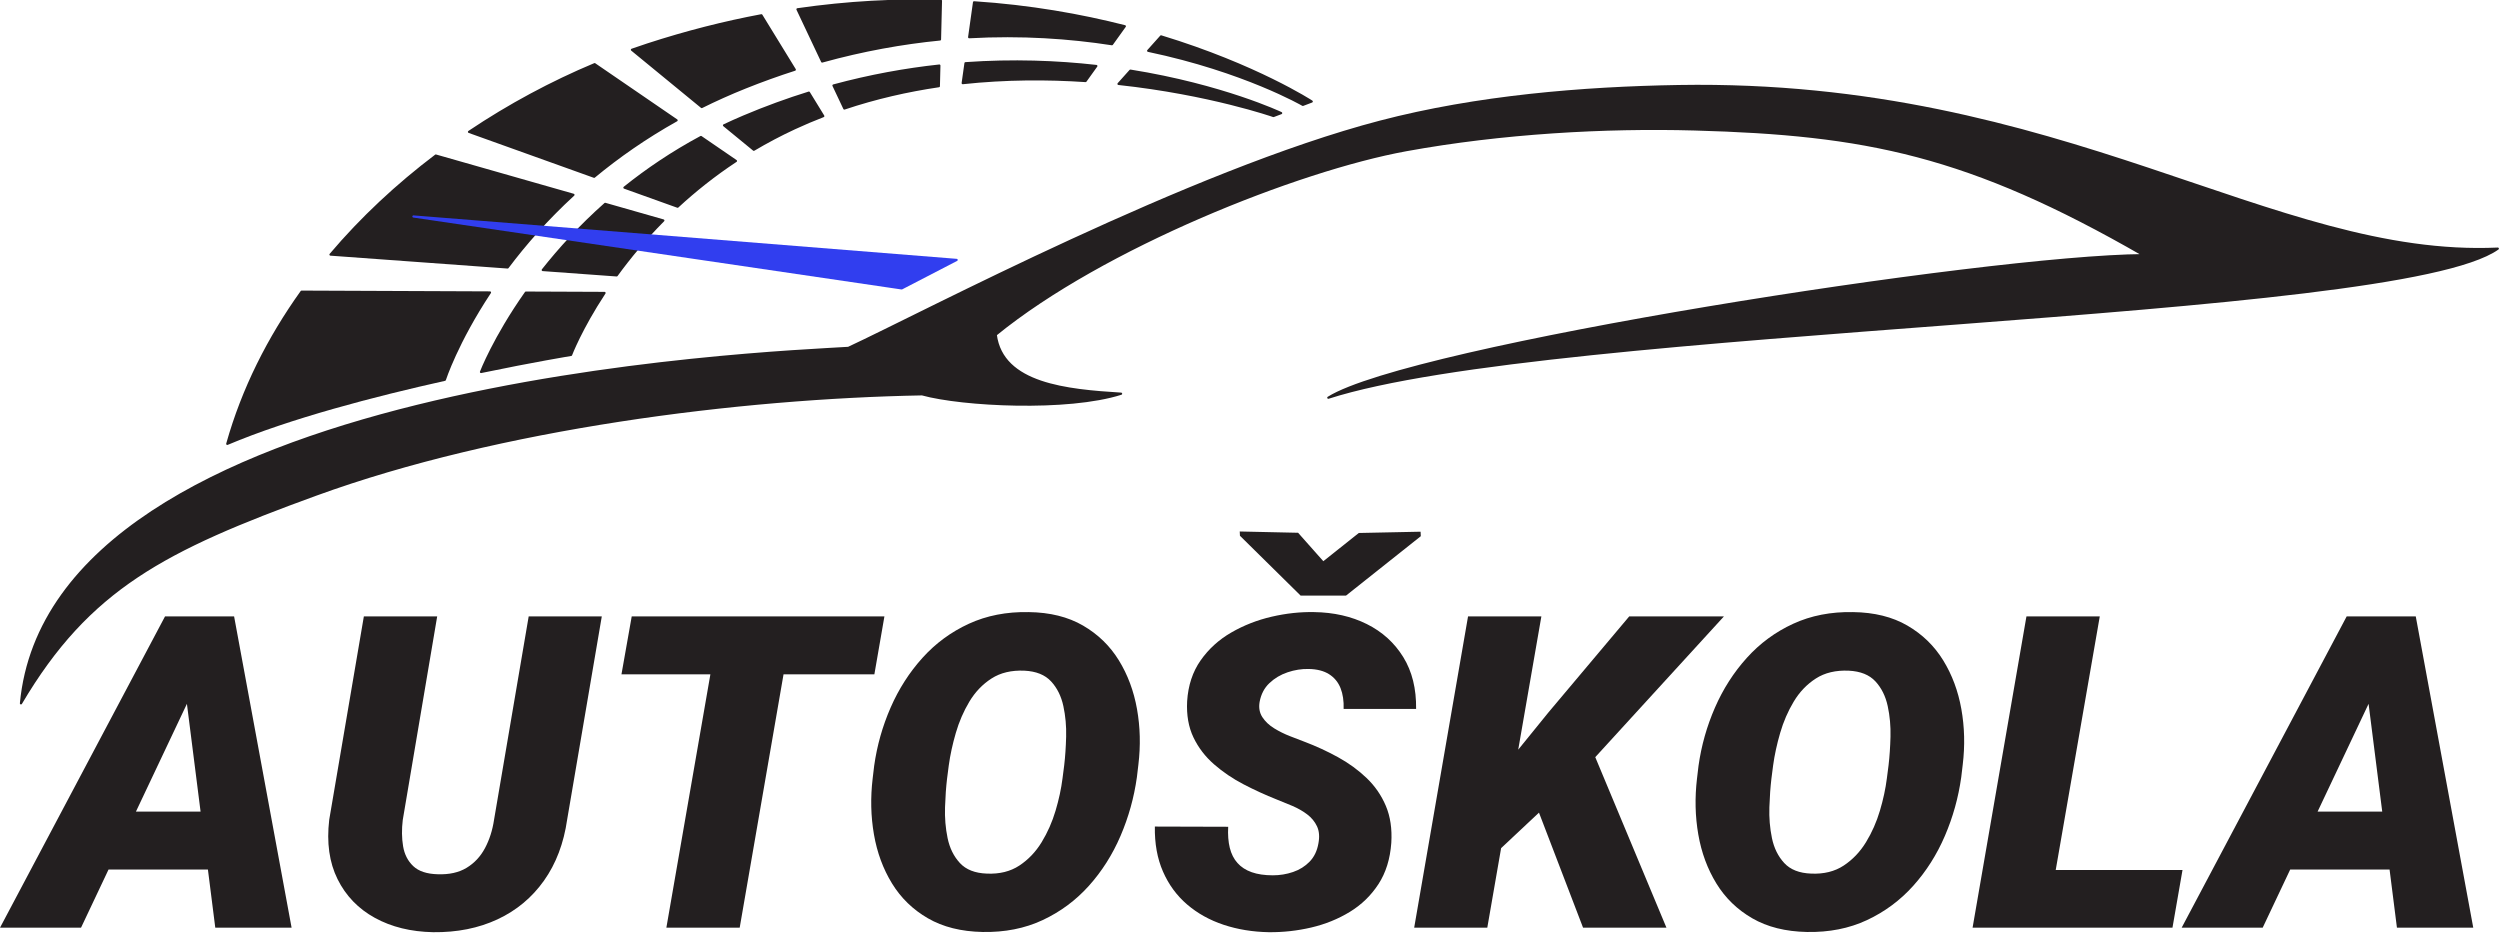
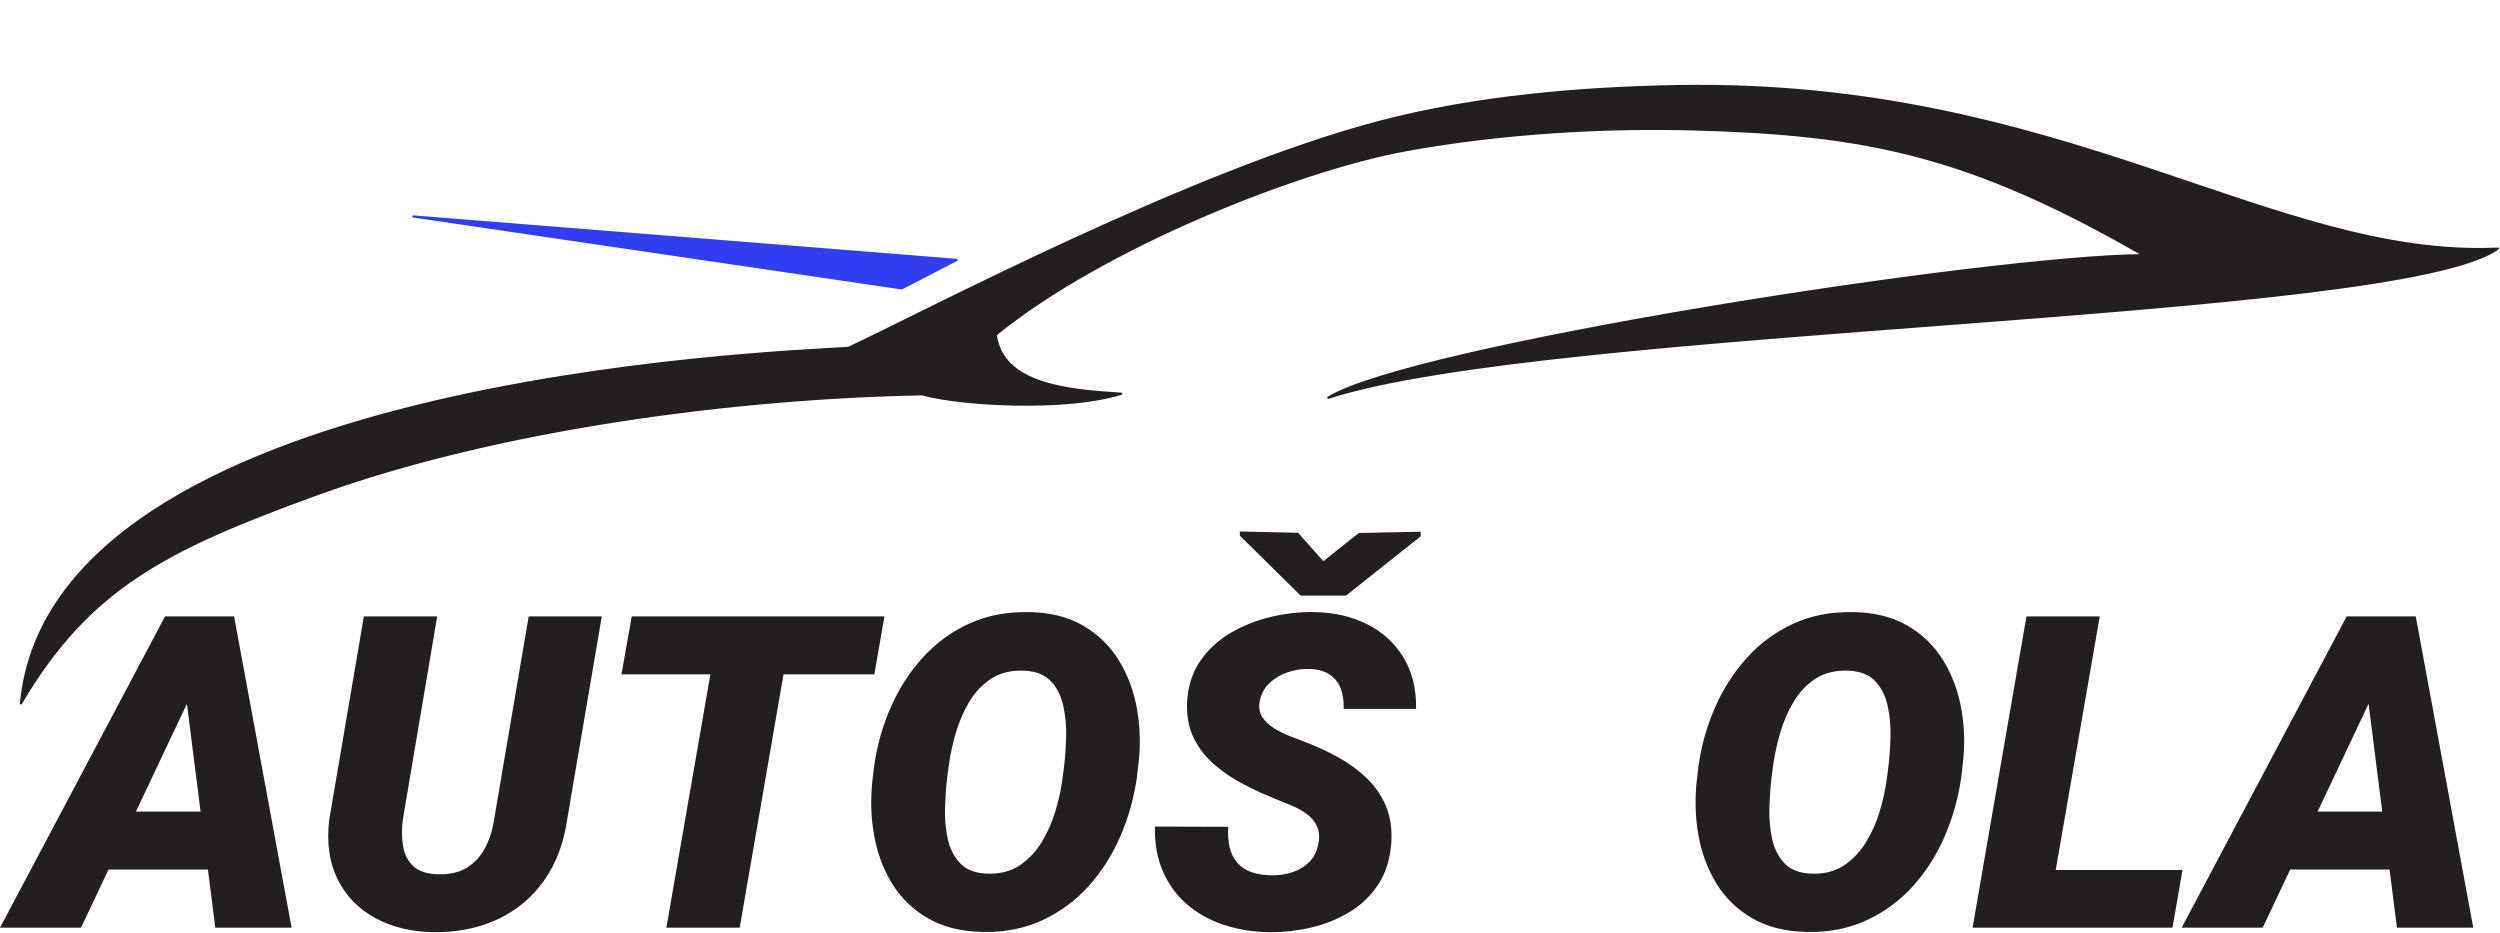
<svg xmlns="http://www.w3.org/2000/svg" width="100%" height="100%" viewBox="0 0 1142 426" version="1.1" xml:space="preserve" style="fill-rule:evenodd;clip-rule:evenodd;stroke-linecap:round;stroke-linejoin:round;stroke-miterlimit:1.5;">
  <g transform="matrix(1,0,0,1,-364.414,-263.956)">
    <g transform="matrix(2.78,0,0,1.854,-477.8,-222.439)">
      <path d="M335.097,431.231L316.268,490.921L302.955,490.921L330.074,414.215L338.575,414.215L335.097,431.231ZM338.329,490.921L333.13,429.387L333.411,414.215L341.42,414.215L350.869,490.921L338.329,490.921ZM341.069,462.314L339.383,476.591L313.844,476.591L315.531,462.314L341.069,462.314Z" style="fill:rgb(35,31,32);fill-rule:nonzero;" />
      <path d="M389.827,414.215L401.84,414.215L396.15,464.263C395.588,470.129 394.317,475.151 392.338,479.331C390.359,483.51 387.813,486.689 384.698,488.866C381.583,491.044 378.059,492.098 374.124,492.027C370.471,491.922 367.28,490.745 364.552,488.498C361.824,486.25 359.78,483.071 358.422,478.962C357.064,474.853 356.607,469.971 357.052,464.316L362.743,414.215L374.792,414.215L369.136,464.369C368.949,466.687 368.966,468.847 369.189,470.849C369.411,472.851 369.967,474.484 370.857,475.748C371.747,477.013 373.082,477.68 374.862,477.75C376.759,477.856 378.346,477.329 379.622,476.17C380.898,475.011 381.905,473.395 382.643,471.323C383.381,469.251 383.878,466.915 384.136,464.316L389.827,414.215Z" style="fill:rgb(35,31,32);fill-rule:nonzero;" />
-       <path d="M433.35,414.215L424.498,490.921L412.449,490.921L421.337,414.215L433.35,414.215ZM448.28,414.215L446.629,428.492L405.072,428.492L406.758,414.215L448.28,414.215Z" style="fill:rgb(35,31,32);fill-rule:nonzero;" />
+       <path d="M433.35,414.215L424.498,490.921L412.449,490.921L421.337,414.215L433.35,414.215M448.28,414.215L446.629,428.492L405.072,428.492L406.758,414.215L448.28,414.215Z" style="fill:rgb(35,31,32);fill-rule:nonzero;" />
      <path d="M490.012,450.724L489.766,453.832C489.298,458.855 488.402,463.675 487.079,468.294C485.756,472.912 484.023,477.013 481.88,480.595C479.737,484.178 477.202,486.996 474.275,489.051C471.347,491.105 468.057,492.08 464.404,491.975C460.891,491.869 457.899,490.745 455.428,488.603C452.958,486.461 450.991,483.598 449.527,480.016C448.063,476.433 447.074,472.412 446.559,467.951C446.043,463.491 445.973,458.89 446.348,454.148L446.594,451.04C447.062,446.053 447.964,441.267 449.299,436.684C450.633,432.101 452.378,428.018 454.533,424.435C456.687,420.853 459.228,418.052 462.155,416.032C465.083,414.013 468.361,413.056 471.991,413.161C475.481,413.231 478.455,414.338 480.914,416.48C483.373,418.622 485.334,421.476 486.798,425.041C488.262,428.606 489.257,432.61 489.784,437.053C490.311,441.496 490.387,446.053 490.012,450.724ZM477.542,454.148L477.823,450.882C477.987,448.81 478.092,446.474 478.139,443.875C478.186,441.276 478.033,438.756 477.682,436.315C477.331,433.874 476.658,431.846 475.662,430.23C474.667,428.615 473.209,427.737 471.289,427.596C469.158,427.456 467.354,428.097 465.879,429.519C464.404,430.941 463.192,432.838 462.243,435.209C461.295,437.58 460.551,440.152 460.013,442.927C459.474,445.701 459.088,448.371 458.853,450.935L458.572,454.201C458.408,456.273 458.297,458.618 458.239,461.234C458.18,463.851 458.321,466.388 458.66,468.847C459,471.305 459.673,473.351 460.68,474.984C461.687,476.618 463.162,477.487 465.106,477.592C467.19,477.733 468.97,477.074 470.446,475.617C471.921,474.159 473.145,472.236 474.117,469.848C475.088,467.46 475.85,464.878 476.4,462.103C476.95,459.329 477.331,456.677 477.542,454.148Z" style="fill:rgb(35,31,32);fill-rule:nonzero;" />
      <path d="M519.59,470.164C519.801,468.513 519.725,467.108 519.362,465.949C518.999,464.79 518.46,463.807 517.746,462.999C517.031,462.191 516.224,461.498 515.322,460.918C514.42,460.339 513.548,459.803 512.705,459.311C510.878,458.222 509.075,456.984 507.295,455.597C505.515,454.21 503.899,452.568 502.447,450.671C500.995,448.775 499.866,446.562 499.058,444.033C498.25,441.504 497.904,438.537 498.021,435.13C498.185,431.231 498.923,427.877 500.234,425.067C501.546,422.258 503.226,419.966 505.275,418.192C507.324,416.419 509.537,415.119 511.914,414.294C514.291,413.468 516.616,413.091 518.887,413.161C522.119,413.231 525.006,414.215 527.547,416.111C530.087,418.008 532.084,420.721 533.536,424.251C534.988,427.781 535.69,432.039 535.644,437.026L523.735,437.026C523.782,435.06 523.612,433.347 523.226,431.89C522.839,430.432 522.213,429.291 521.346,428.465C520.48,427.64 519.356,427.21 517.974,427.175C516.827,427.14 515.679,427.412 514.532,427.991C513.384,428.571 512.389,429.458 511.546,430.652C510.703,431.846 510.164,433.391 509.93,435.288C509.766,436.728 509.918,437.983 510.386,439.055C510.855,440.126 511.499,441.039 512.318,441.794C513.138,442.549 513.999,443.19 514.9,443.717C515.802,444.244 516.592,444.701 517.272,445.087C519.192,446.176 521.036,447.449 522.804,448.906C524.572,450.364 526.141,452.076 527.511,454.043C528.881,456.01 529.935,458.302 530.673,460.918C531.411,463.535 531.709,466.564 531.569,470.006C531.381,473.975 530.679,477.364 529.461,480.174C528.243,482.983 526.674,485.266 524.754,487.023C522.833,488.779 520.726,490.061 518.431,490.868C516.136,491.676 513.806,492.063 511.44,492.027C508.794,491.957 506.323,491.351 504.028,490.21C501.733,489.068 499.731,487.4 498.021,485.205C496.312,483.01 494.989,480.305 494.052,477.092C493.115,473.878 492.67,470.182 492.717,466.002L504.766,466.055C504.696,468.022 504.783,469.751 505.029,471.244C505.275,472.737 505.697,473.983 506.294,474.984C506.891,475.985 507.67,476.741 508.63,477.25C509.59,477.759 510.749,478.014 512.108,478.014C513.255,478.014 514.362,477.742 515.427,477.197C516.493,476.653 517.4,475.801 518.15,474.642C518.899,473.483 519.379,471.99 519.59,470.164ZM516.253,393.616L520.398,400.622L526.229,393.668L536.381,393.352L536.416,394.459L524.122,409.104L516.674,409.104L506.698,394.353L506.663,393.299L516.253,393.616Z" style="fill:rgb(35,31,32);fill-rule:nonzero;" />
-       <path d="M556.229,414.215L547.341,490.921L535.327,490.921L544.18,414.215L556.229,414.215ZM586.228,414.215L562.271,453.516L548.711,472.587L548.5,454.306L557.423,437.817L570.666,414.215L586.228,414.215ZM563.079,490.921L554.086,455.729L564.168,445.614L576.779,490.921L563.079,490.921Z" style="fill:rgb(35,31,32);fill-rule:nonzero;" />
      <path d="M625.466,450.724L625.22,453.832C624.752,458.855 623.856,463.675 622.533,468.294C621.21,472.912 619.477,477.013 617.334,480.595C615.191,484.178 612.656,486.996 609.729,489.051C606.801,491.105 603.511,492.08 599.858,491.975C596.345,491.869 593.353,490.745 590.883,488.603C588.412,486.461 586.445,483.598 584.981,480.016C583.517,476.433 582.528,472.412 582.013,467.951C581.497,463.491 581.427,458.89 581.802,454.148L582.048,451.04C582.516,446.053 583.418,441.267 584.753,436.684C586.088,432.101 587.832,428.018 589.987,424.435C592.141,420.853 594.682,418.052 597.61,416.032C600.537,414.013 603.816,413.056 607.445,413.161C610.935,413.231 613.909,414.338 616.368,416.48C618.827,418.622 620.788,421.476 622.252,425.041C623.716,428.606 624.711,432.61 625.238,437.053C625.765,441.496 625.841,446.053 625.466,450.724ZM612.996,454.148L613.277,450.882C613.441,448.81 613.546,446.474 613.593,443.875C613.64,441.276 613.488,438.756 613.136,436.315C612.785,433.874 612.112,431.846 611.116,430.23C610.121,428.615 608.663,427.737 606.743,427.596C604.612,427.456 602.809,428.097 601.333,429.519C599.858,430.941 598.646,432.838 597.697,435.209C596.749,437.58 596.005,440.152 595.467,442.927C594.928,445.701 594.542,448.371 594.308,450.935L594.027,454.201C593.863,456.273 593.751,458.618 593.693,461.234C593.634,463.851 593.775,466.388 594.114,468.847C594.454,471.305 595.127,473.351 596.134,474.984C597.141,476.618 598.617,477.487 600.56,477.592C602.645,477.733 604.424,477.074 605.9,475.617C607.375,474.159 608.599,472.236 609.571,469.848C610.543,467.46 611.304,464.878 611.854,462.103C612.404,459.329 612.785,456.677 612.996,454.148Z" style="fill:rgb(35,31,32);fill-rule:nonzero;" />
      <path d="M661.578,476.697L659.927,490.921L634.775,490.921L636.426,476.697L661.578,476.697ZM647.983,414.215L639.096,490.921L627.082,490.921L635.934,414.215L647.983,414.215Z" style="fill:rgb(35,31,32);fill-rule:nonzero;" />
      <path d="M693.58,431.231L674.751,490.921L661.437,490.921L688.556,414.215L697.057,414.215L693.58,431.231ZM696.811,490.921L691.613,429.387L691.894,414.215L699.903,414.215L709.352,490.921L696.811,490.921ZM699.551,462.314L697.865,476.591L672.327,476.591L674.013,462.314L699.551,462.314Z" style="fill:rgb(35,31,32);fill-rule:nonzero;" />
    </g>
    <g transform="matrix(0.935,-0.017,0.017,0.935,93.139,-125.065)">
-       <path d="M496.355,610.622C462.049,617.612 420.249,627.659 389.534,640C397.554,613.311 410.594,588.628 427.169,566.333L519.179,568.393C502.576,592.507 496.355,610.622 496.355,610.622ZM528.022,556.332L441.631,548.469C457.143,530.813 474.875,514.928 493.936,501.042L560.814,521.447C547.563,533.176 536.747,545.137 528.022,556.332ZM571.091,512.808L510.365,489.773C530.229,476.954 551.184,466.224 572.327,457.818L611.853,485.965C596.455,494.228 582.93,503.358 571.091,512.808ZM624.241,479.707L590.667,451.122C593.217,450.273 595.767,449.459 598.314,448.68C617.535,442.801 636.197,438.468 654.215,435.426L670.036,462.29C662.075,464.683 654.002,467.414 645.831,470.514C638.289,473.375 631.096,476.453 624.241,479.707ZM683.458,458.542L671.874,432.824C696.671,429.7 720.132,428.978 742.017,429.948L741.212,448.814C722.885,450.286 703.562,453.357 683.458,458.542ZM755.479,447.974L758.179,430.985C785.597,433.291 810.247,438.156 831.604,444.016L825.165,452.662C804.547,449.091 781.104,447.014 755.479,447.974ZM842.78,456.201L849.206,449.283C895.502,464.308 922.216,482.425 922.216,482.425L917.844,483.993C917.844,483.993 889.568,466.914 842.78,456.201ZM907.178,487.817L903.394,489.173C903.394,489.173 872.474,477.721 828.003,472.108L833.917,465.741C879.006,473.813 907.178,487.817 907.178,487.817ZM817.337,463.173L811.946,470.412C793.362,468.836 773.004,468.467 751.921,470.35L753.463,460.652C776.691,459.431 798.207,460.669 817.337,463.173ZM740.668,461.565L740.239,471.621C724.934,473.591 709.354,476.821 693.887,481.695L688.781,470.359C706.697,465.86 724.068,463.063 740.668,461.565ZM676.713,473.628L683.537,485.215C678.781,486.954 674.044,488.858 669.337,490.939C662.269,494.064 655.595,497.455 649.299,501.042L634.97,488.842C638.132,487.413 641.367,486.032 644.675,484.702C655.491,480.355 666.185,476.69 676.713,473.628ZM623.599,494.329L640.477,506.347C629.64,513.215 620.041,520.628 611.585,528.169L585.78,518.38C596.869,509.815 609.433,501.617 623.599,494.329ZM576.225,526.149L604.492,534.773C595.203,543.8 587.496,552.836 581.211,561.172L545.154,557.891C553.544,547.655 563.826,536.751 576.225,526.149ZM536.71,568.786L575.123,569.646C563.266,586.981 558.228,599.591 558.228,599.591C558.228,599.591 539.927,602.255 514.088,607.141C514.088,607.141 520.752,590.59 536.71,568.786Z" style="fill:rgb(35,31,32);stroke:rgb(35,31,32);stroke-width:1.07px;" />
-     </g>
+       </g>
    <g transform="matrix(0.935,-0.017,0.017,0.935,93.139,-125.065)">
      <path d="M482.481,530.601L720.297,570.061L747.382,556.642L482.481,530.601Z" style="fill:rgb(49,62,239);stroke:rgb(49,62,239);stroke-width:1.07px;" />
    </g>
    <g transform="matrix(0.935,5.19201e-18,-5.19201e-18,0.935,104.927,-145.456)">
      <path d="M287.77,781.498C302.693,623.161 653.971,610.278 692.008,607.84C728.671,590.82 859.277,521.502 951.834,497.313C999.01,484.984 1050.72,480.71 1097.72,479.928C1286.07,476.797 1387.69,564.416 1497.84,559.344C1448.13,594.74 1036.24,596.884 926.483,632.176C966.396,607.161 1247.55,563.116 1324.75,562.528C1239.11,513.176 1188.74,503.419 1105.44,501.102C1061.84,499.888 1011.29,502.692 964.473,511.241C911.722,520.875 816.386,558.659 763.999,601.39C767.177,625.721 798.94,628.579 825.241,630.224C799.191,638.551 747.699,635.955 727.997,630.514C638.967,632.14 521.712,646.816 431.677,679.613C357.96,706.466 320.952,725.28 287.77,781.498Z" style="fill:rgb(35,31,32);stroke:rgb(35,31,32);stroke-width:1.07px;" />
    </g>
  </g>
</svg>